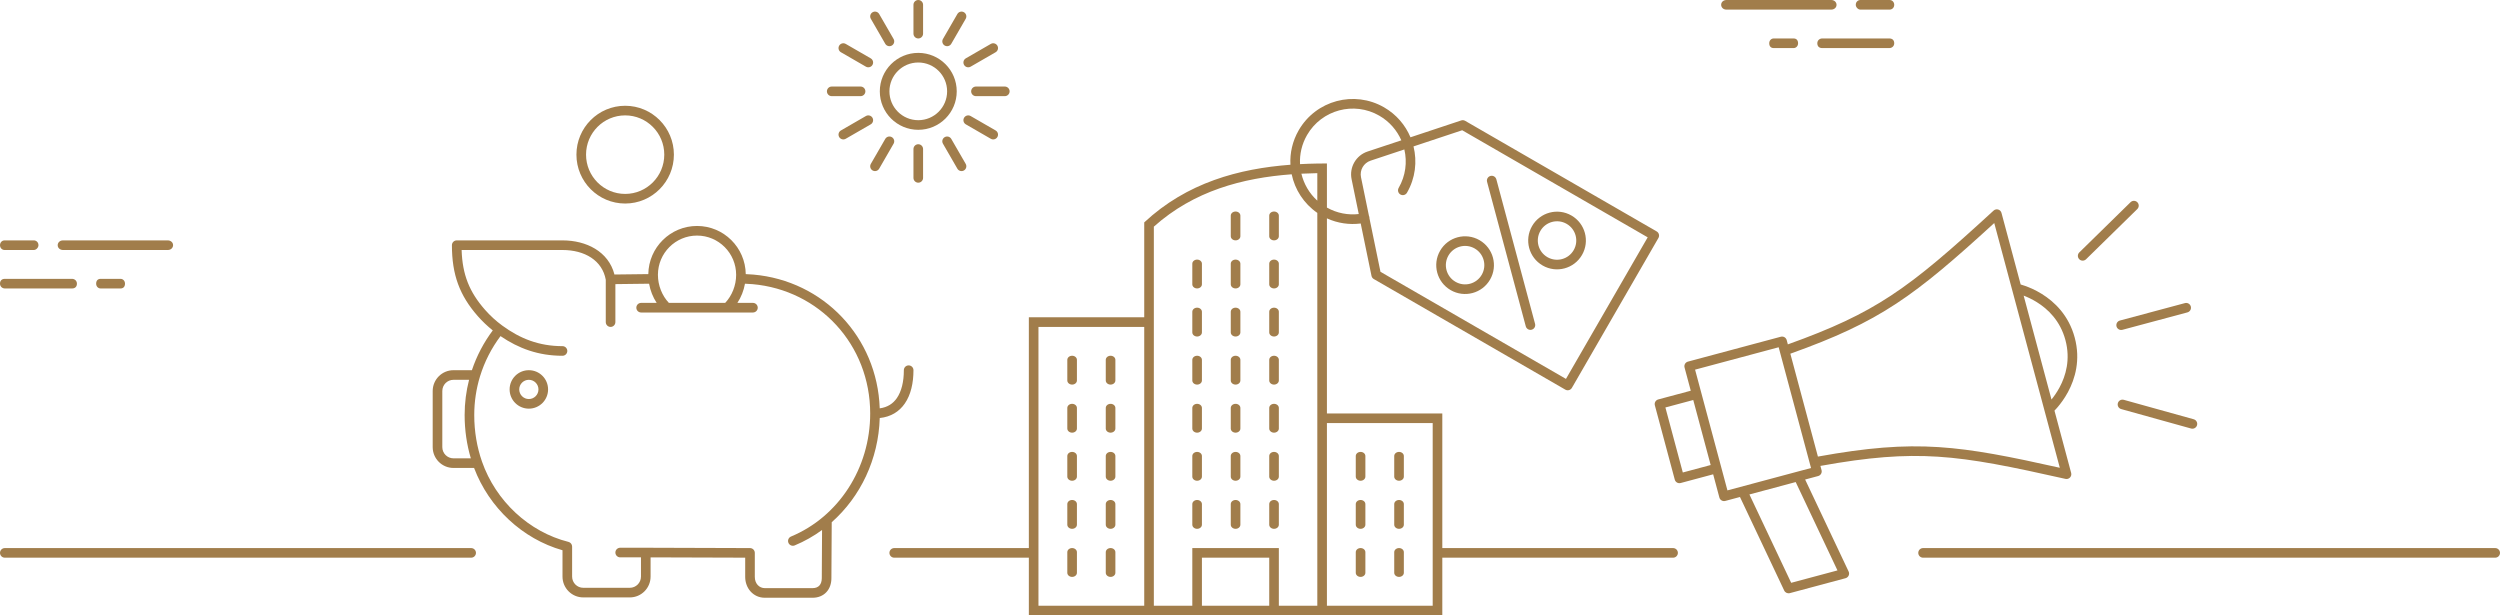
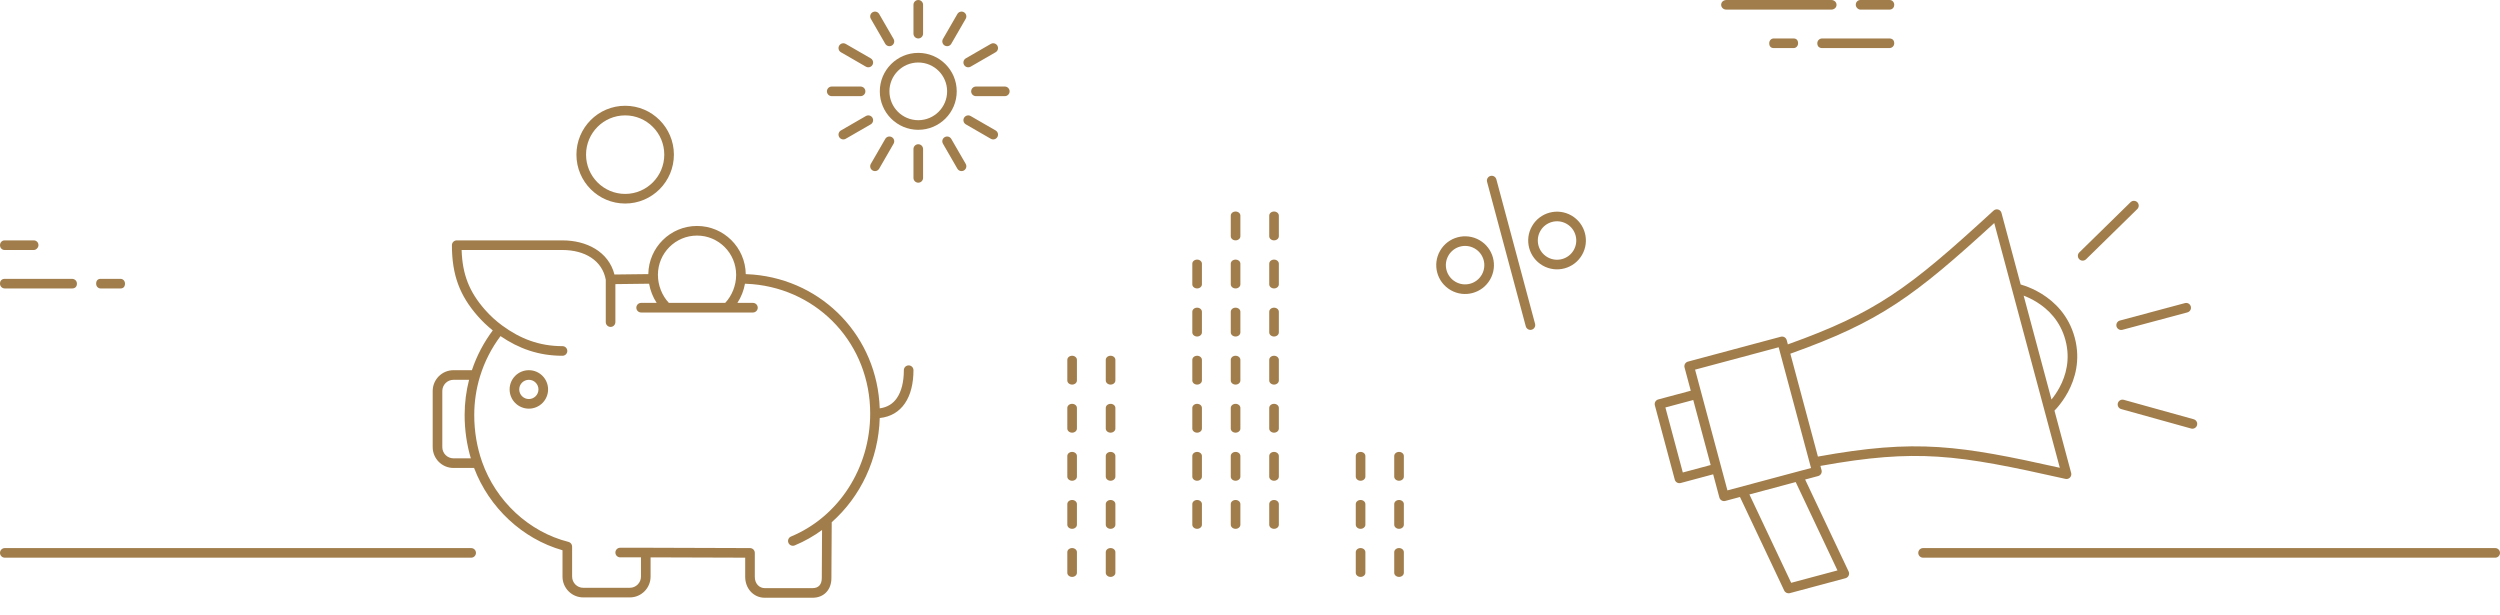
<svg xmlns="http://www.w3.org/2000/svg" width="260" height="64" viewBox="0 0 260 64" fill="none">
  <path d="M179.549 1H190.451C190.726 1 191 0.812 191 0.5C191 0.25 190.794 0 190.451 0H179.549C179.274 0 179 0.188 179 0.5C179 0.75 179.206 1 179.549 1Z" fill="#A17D4B" />
  <path d="M193.478 1H196.522C196.761 1 197 0.812 197 0.5C197 0.25 196.821 0 196.522 0H193.478C193.239 0 193 0.188 193 0.5C193 0.75 193.239 1 193.478 1Z" fill="#A17D4B" />
  <path d="M189.504 4C189.252 4 189 4.188 189 4.5C189 4.812 189.189 5 189.504 5H196.496C196.748 5 197 4.812 197 4.5C197 4.188 196.811 4 196.496 4H189.504Z" fill="#A17D4B" />
  <path d="M184.462 4C184.231 4 184 4.188 184 4.5C184 4.812 184.173 5 184.462 5H186.538C186.769 5 187 4.812 187 4.5C187 4.188 186.827 4 186.538 4H184.462Z" fill="#A17D4B" />
  <path d="M128.5 21.998C128.776 21.998 129 22.189 129 22.426V24.569C129 24.806 128.776 24.998 128.5 24.998C128.224 24.998 128 24.806 128 24.569V22.426C128 22.189 128.224 21.998 128.5 21.998Z" fill="#A17D4B" />
  <path d="M124.5 26.998C124.776 26.998 125 27.189 125 27.426V29.569C125 29.806 124.776 29.998 124.5 29.998C124.224 29.998 124 29.806 124 29.569V27.426C124 27.189 124.224 26.998 124.5 26.998Z" fill="#A17D4B" />
  <path d="M124.5 31.998C124.776 31.998 125 32.189 125 32.426V34.569C125 34.806 124.776 34.998 124.5 34.998C124.224 34.998 124 34.806 124 34.569V32.426C124 32.189 124.224 31.998 124.5 31.998Z" fill="#A17D4B" />
  <path d="M125 42.426C125 42.189 124.776 41.998 124.5 41.998C124.224 41.998 124 42.189 124 42.426V44.569C124 44.806 124.224 44.998 124.5 44.998C124.776 44.998 125 44.806 125 44.569V42.426Z" fill="#A17D4B" />
  <path d="M128.5 41.998C128.776 41.998 129 42.189 129 42.426V44.569C129 44.806 128.776 44.998 128.5 44.998C128.224 44.998 128 44.806 128 44.569V42.426C128 42.189 128.224 41.998 128.5 41.998Z" fill="#A17D4B" />
  <path d="M132.5 41.998C132.776 41.998 133 42.189 133 42.426V44.569C133 44.806 132.776 44.998 132.5 44.998C132.224 44.998 132 44.806 132 44.569V42.426C132 42.189 132.224 41.998 132.5 41.998Z" fill="#A17D4B" />
  <path d="M124.5 46.998C124.776 46.998 125 47.189 125 47.426V49.569C125 49.806 124.776 49.998 124.5 49.998C124.224 49.998 124 49.806 124 49.569V47.426C124 47.189 124.224 46.998 124.5 46.998Z" fill="#A17D4B" />
  <path d="M128.5 46.998C128.776 46.998 129 47.189 129 47.426V49.569C129 49.806 128.776 49.998 128.5 49.998C128.224 49.998 128 49.806 128 49.569V47.426C128 47.189 128.224 46.998 128.5 46.998Z" fill="#A17D4B" />
  <path d="M132.5 46.998C132.776 46.998 133 47.189 133 47.426V49.569C133 49.806 132.776 49.998 132.5 49.998C132.224 49.998 132 49.806 132 49.569V47.426C132 47.189 132.224 46.998 132.5 46.998Z" fill="#A17D4B" />
  <path d="M128.5 31.998C128.776 31.998 129 32.189 129 32.426V34.569C129 34.806 128.776 34.998 128.5 34.998C128.224 34.998 128 34.806 128 34.569V32.426C128 32.189 128.224 31.998 128.5 31.998Z" fill="#A17D4B" />
  <path d="M132.5 31.998C132.776 31.998 133 32.189 133 32.426V34.569C133 34.806 132.776 34.998 132.5 34.998C132.224 34.998 132 34.806 132 34.569V32.426C132 32.189 132.224 31.998 132.5 31.998Z" fill="#A17D4B" />
  <path d="M124.5 36.998C124.776 36.998 125 37.189 125 37.426V39.569C125 39.806 124.776 39.998 124.5 39.998C124.224 39.998 124 39.806 124 39.569V37.426C124 37.189 124.224 36.998 124.5 36.998Z" fill="#A17D4B" />
  <path d="M128.5 36.998C128.776 36.998 129 37.189 129 37.426V39.569C129 39.806 128.776 39.998 128.5 39.998C128.224 39.998 128 39.806 128 39.569V37.426C128 37.189 128.224 36.998 128.5 36.998Z" fill="#A17D4B" />
  <path d="M132.5 36.998C132.776 36.998 133 37.189 133 37.426V39.569C133 39.806 132.776 39.998 132.5 39.998C132.224 39.998 132 39.806 132 39.569V37.426C132 37.189 132.224 36.998 132.5 36.998Z" fill="#A17D4B" />
  <path d="M128.5 26.998C128.776 26.998 129 27.189 129 27.426V29.569C129 29.806 128.776 29.998 128.5 29.998C128.224 29.998 128 29.806 128 29.569V27.426C128 27.189 128.224 26.998 128.5 26.998Z" fill="#A17D4B" />
  <path d="M132.5 26.998C132.776 26.998 133 27.189 133 27.426V29.569C133 29.806 132.776 29.998 132.5 29.998C132.224 29.998 132 29.806 132 29.569V27.426C132 27.189 132.224 26.998 132.5 26.998Z" fill="#A17D4B" />
  <path d="M132.5 21.998C132.776 21.998 133 22.189 133 22.426V24.569C133 24.806 132.776 24.998 132.5 24.998C132.224 24.998 132 24.806 132 24.569V22.426C132 22.189 132.224 21.998 132.5 21.998Z" fill="#A17D4B" />
  <path d="M124.5 51.998C124.776 51.998 125 52.189 125 52.426V54.569C125 54.806 124.776 54.998 124.5 54.998C124.224 54.998 124 54.806 124 54.569V52.426C124 52.189 124.224 51.998 124.5 51.998Z" fill="#A17D4B" />
  <path d="M128.5 51.998C128.776 51.998 129 52.189 129 52.426V54.569C129 54.806 128.776 54.998 128.5 54.998C128.224 54.998 128 54.806 128 54.569V52.426C128 52.189 128.224 51.998 128.5 51.998Z" fill="#A17D4B" />
  <path d="M132.5 51.998C132.776 51.998 133 52.189 133 52.426V54.569C133 54.806 132.776 54.998 132.5 54.998C132.224 54.998 132 54.806 132 54.569V52.426C132 52.189 132.224 51.998 132.5 51.998Z" fill="#A17D4B" />
  <path d="M141.5 46.998C141.776 46.998 142 47.189 142 47.426V49.569C142 49.806 141.776 49.998 141.5 49.998C141.224 49.998 141 49.806 141 49.569V47.426C141 47.189 141.224 46.998 141.5 46.998Z" fill="#A17D4B" />
  <path d="M145.5 46.998C145.776 46.998 146 47.189 146 47.426V49.569C146 49.806 145.776 49.998 145.5 49.998C145.224 49.998 145 49.806 145 49.569V47.426C145 47.189 145.224 46.998 145.5 46.998Z" fill="#A17D4B" />
  <path d="M141.5 51.998C141.776 51.998 142 52.189 142 52.426V54.569C142 54.806 141.776 54.998 141.5 54.998C141.224 54.998 141 54.806 141 54.569V52.426C141 52.189 141.224 51.998 141.5 51.998Z" fill="#A17D4B" />
  <path d="M145.5 51.998C145.776 51.998 146 52.189 146 52.426V54.569C146 54.806 145.776 54.998 145.5 54.998C145.224 54.998 145 54.806 145 54.569V52.426C145 52.189 145.224 51.998 145.5 51.998Z" fill="#A17D4B" />
  <path d="M141.5 56.998C141.776 56.998 142 57.189 142 57.426V59.569C142 59.806 141.776 59.998 141.5 59.998C141.224 59.998 141 59.806 141 59.569V57.426C141 57.189 141.224 56.998 141.5 56.998Z" fill="#A17D4B" />
  <path d="M145.5 56.998C145.776 56.998 146 57.189 146 57.426V59.569C146 59.806 145.776 59.998 145.5 59.998C145.224 59.998 145 59.806 145 59.569V57.426C145 57.189 145.224 56.998 145.5 56.998Z" fill="#A17D4B" />
  <path d="M112 42.426C112 42.189 111.776 41.998 111.5 41.998C111.224 41.998 111 42.189 111 42.426V44.569C111 44.806 111.224 44.998 111.5 44.998C111.776 44.998 112 44.806 112 44.569V42.426Z" fill="#A17D4B" />
  <path d="M116 42.426C116 42.189 115.776 41.998 115.5 41.998C115.224 41.998 115 42.189 115 42.426V44.569C115 44.806 115.224 44.998 115.5 44.998C115.776 44.998 116 44.806 116 44.569V42.426Z" fill="#A17D4B" />
  <path d="M112 37.426C112 37.189 111.776 36.998 111.5 36.998C111.224 36.998 111 37.189 111 37.426V39.569C111 39.806 111.224 39.998 111.5 39.998C111.776 39.998 112 39.806 112 39.569V37.426Z" fill="#A17D4B" />
  <path d="M116 37.426C116 37.189 115.776 36.998 115.5 36.998C115.224 36.998 115 37.189 115 37.426V39.569C115 39.806 115.224 39.998 115.5 39.998C115.776 39.998 116 39.806 116 39.569V37.426Z" fill="#A17D4B" />
  <path d="M112 47.426C112 47.189 111.776 46.998 111.5 46.998C111.224 46.998 111 47.189 111 47.426V49.569C111 49.806 111.224 49.998 111.5 49.998C111.776 49.998 112 49.806 112 49.569V47.426Z" fill="#A17D4B" />
  <path d="M116 47.426C116 47.189 115.776 46.998 115.5 46.998C115.224 46.998 115 47.189 115 47.426V49.569C115 49.806 115.224 49.998 115.5 49.998C115.776 49.998 116 49.806 116 49.569V47.426Z" fill="#A17D4B" />
  <path d="M112 52.426C112 52.189 111.776 51.998 111.5 51.998C111.224 51.998 111 52.189 111 52.426V54.569C111 54.806 111.224 54.998 111.5 54.998C111.776 54.998 112 54.806 112 54.569V52.426Z" fill="#A17D4B" />
  <path d="M116 52.426C116 52.189 115.776 51.998 115.5 51.998C115.224 51.998 115 52.189 115 52.426V54.569C115 54.806 115.224 54.998 115.5 54.998C115.776 54.998 116 54.806 116 54.569V52.426Z" fill="#A17D4B" />
  <path d="M112 57.426C112 57.189 111.776 56.998 111.5 56.998C111.224 56.998 111 57.189 111 57.426V59.569C111 59.806 111.224 59.998 111.5 59.998C111.776 59.998 112 59.806 112 59.569V57.426Z" fill="#A17D4B" />
  <path d="M116 57.426C116 57.189 115.776 56.998 115.5 56.998C115.224 56.998 115 57.189 115 57.426V59.569C115 59.806 115.224 59.998 115.5 59.998C115.776 59.998 116 59.806 116 59.569V57.426Z" fill="#A17D4B" />
  <path fill-rule="evenodd" clip-rule="evenodd" d="M150.87 30.173C149.435 29.345 148.943 27.51 149.772 26.075C150.6 24.64 152.435 24.149 153.87 24.977C155.305 25.806 155.796 27.64 154.968 29.075C154.14 30.51 152.305 31.002 150.87 30.173ZM150.638 26.575C150.086 27.532 150.413 28.755 151.37 29.307C152.327 29.86 153.55 29.532 154.102 28.575C154.654 27.619 154.327 26.396 153.37 25.843C152.413 25.291 151.19 25.619 150.638 26.575Z" fill="#A17D4B" />
  <path d="M158.681 33.937L154.655 18.91C154.583 18.644 154.742 18.37 155.008 18.298C155.275 18.227 155.549 18.385 155.621 18.652L159.647 33.678C159.719 33.945 159.56 34.219 159.294 34.29C159.027 34.362 158.753 34.203 158.681 33.937Z" fill="#A17D4B" />
  <path fill-rule="evenodd" clip-rule="evenodd" d="M160.432 27.611C158.997 26.783 158.506 24.948 159.334 23.513C160.162 22.078 161.997 21.587 163.432 22.415C164.867 23.244 165.359 25.078 164.53 26.513C163.702 27.948 161.867 28.44 160.432 27.611ZM160.2 24.013C159.648 24.97 159.976 26.193 160.932 26.745C161.889 27.297 163.112 26.97 163.664 26.013C164.216 25.057 163.889 23.833 162.932 23.281C161.976 22.729 160.752 23.057 160.2 24.013Z" fill="#A17D4B" />
-   <path fill-rule="evenodd" clip-rule="evenodd" d="M107 58V63.998H150V58H174C174.276 58 174.5 57.776 174.5 57.5C174.5 57.224 174.276 57 174 57H150V42.998H138V22.709C139.13 23.226 140.346 23.392 141.514 23.243L142.635 28.689C142.664 28.829 142.751 28.95 142.875 29.021L162.793 40.522C163.032 40.66 163.338 40.578 163.476 40.339L172.476 24.75C172.614 24.511 172.532 24.205 172.293 24.067L152.375 12.567C152.251 12.496 152.103 12.48 151.967 12.525L146.69 14.278C146.16 13.013 145.226 11.904 143.947 11.165C140.838 9.37 136.862 10.435 135.067 13.544C134.415 14.675 134.14 15.92 134.205 17.133C128.86 17.537 123.441 18.985 119 23.13V32.998H107V57H93C92.724 57 92.5 57.224 92.5 57.5C92.5 57.776 92.724 58 93 58H107ZM141.311 22.26C140.202 22.386 139.045 22.176 138 21.588V17C137.668 17 137.334 17.003 137 17.008C136.404 17.018 135.804 17.038 135.203 17.07C135.151 16.047 135.383 14.997 135.933 14.044C137.452 11.414 140.816 10.512 143.447 12.031C144.506 12.643 145.284 13.553 145.738 14.594L142.226 15.759C141.023 16.159 140.31 17.395 140.565 18.636L141.311 22.26ZM137 18.008C136.449 18.018 135.897 18.036 135.345 18.064C135.597 19.125 136.162 20.109 137 20.868V18.008ZM137 22.141C135.587 21.166 134.667 19.711 134.334 18.126C129.231 18.505 124.17 19.845 120 23.571V62.997H124V56.998H133V62.997H137V22.141ZM125 57.998V62.997H132V57.998H125ZM138 43.998V62.998H149V43.998H138ZM108 33.998H119V62.998H108V33.998ZM146.052 15.543C146.36 16.857 146.187 18.284 145.46 19.544C145.322 19.783 145.404 20.089 145.643 20.227C145.882 20.365 146.188 20.283 146.326 20.044C147.202 18.527 147.396 16.802 147.005 15.227L152.069 13.545L171.36 24.683L162.86 39.406L143.569 28.268L142.423 22.703C142.427 22.657 142.424 22.611 142.414 22.565C142.404 22.52 142.389 22.477 142.369 22.438L141.545 18.435C141.391 17.69 141.82 16.948 142.541 16.709L146.052 15.543Z" fill="#A17D4B" />
  <path d="M0.5 57C0.224 57 0 57.224 0 57.5C0 57.776 0.224 58 0.5 58H49C49.276 58 49.5 57.776 49.5 57.5C49.5 57.224 49.276 57 49 57H0.5Z" fill="#A17D4B" />
  <path d="M200 57C199.724 57 199.5 57.224 199.5 57.5C199.5 57.776 199.724 58 200 58H259.5C259.776 58 260 57.776 260 57.5C260 57.224 259.776 57 259.5 57H200Z" fill="#A17D4B" />
  <path d="M0.478 26H3.522C3.761 26 4 25.75 4 25.5C4 25.188 3.761 25 3.522 25H0.478C0.179 25 0 25.25 0 25.5C0 25.812 0.239 26 0.478 26Z" fill="#A17D4B" />
-   <path d="M6.549 26H17.451C17.794 26 18 25.75 18 25.5C18 25.188 17.726 25 17.451 25H6.549C6.206 25 6 25.25 6 25.5C6 25.812 6.274 26 6.549 26Z" fill="#A17D4B" />
  <path d="M7.496 29H0.504C0.189 29 0 29.188 0 29.5C0 29.812 0.252 30 0.504 30H7.496C7.811 30 8 29.812 8 29.5C8 29.188 7.748 29 7.496 29Z" fill="#A17D4B" />
  <path d="M13 29.5C13 29.188 12.769 29 12.539 29H10.461C10.173 29 10 29.188 10 29.5C10 29.812 10.231 30 10.461 30H12.539C12.827 30 13 29.812 13 29.5Z" fill="#A17D4B" />
  <path d="M96 0.5C96 0.224 95.776 0 95.5 0C95.224 0 95 0.224 95 0.5V3.5C95 3.776 95.224 4 95.5 4C95.776 4 96 3.776 96 3.5V0.5Z" fill="#A17D4B" />
  <path fill-rule="evenodd" clip-rule="evenodd" d="M99.5 9.5C99.5 11.709 97.709 13.5 95.5 13.5C93.291 13.5 91.5 11.709 91.5 9.5C91.5 7.291 93.291 5.5 95.5 5.5C97.709 5.5 99.5 7.291 99.5 9.5ZM98.5 9.5C98.5 11.157 97.157 12.5 95.5 12.5C93.843 12.5 92.5 11.157 92.5 9.5C92.5 7.843 93.843 6.5 95.5 6.5C97.157 6.5 98.5 7.843 98.5 9.5Z" fill="#A17D4B" />
  <path d="M96 15.5C96 15.224 95.776 15 95.5 15C95.224 15 95 15.224 95 15.5V18.5C95 18.776 95.224 19 95.5 19C95.776 19 96 18.776 96 18.5V15.5Z" fill="#A17D4B" />
  <path d="M104.5 10C104.776 10 105 9.776 105 9.5C105 9.224 104.776 9 104.5 9H101.5C101.224 9 101 9.224 101 9.5C101 9.776 101.224 10 101.5 10H104.5Z" fill="#A17D4B" />
  <path d="M89.5 10C89.776 10 90 9.776 90 9.5C90 9.224 89.776 9 89.5 9H86.5C86.224 9 86 9.224 86 9.5C86 9.776 86.224 10 86.5 10H89.5Z" fill="#A17D4B" />
  <path d="M100.433 1.956C100.571 1.717 100.489 1.411 100.25 1.273C100.011 1.135 99.705 1.217 99.567 1.456L98.067 4.054C97.929 4.293 98.011 4.599 98.25 4.737C98.489 4.875 98.795 4.793 98.933 4.554L100.433 1.956Z" fill="#A17D4B" />
  <path d="M92.933 14.946C93.071 14.707 92.989 14.401 92.75 14.263C92.511 14.125 92.205 14.207 92.067 14.446L90.567 17.044C90.429 17.283 90.511 17.589 90.75 17.727C90.989 17.865 91.295 17.783 91.433 17.544L92.933 14.946Z" fill="#A17D4B" />
  <path d="M103.044 14.433C103.283 14.571 103.589 14.489 103.727 14.25C103.865 14.011 103.783 13.705 103.544 13.567L100.946 12.067C100.707 11.929 100.401 12.011 100.263 12.25C100.125 12.489 100.207 12.795 100.446 12.933L103.044 14.433Z" fill="#A17D4B" />
  <path d="M90.054 6.933C90.293 7.071 90.599 6.989 90.737 6.75C90.875 6.511 90.793 6.205 90.554 6.067L87.956 4.567C87.716 4.429 87.411 4.511 87.273 4.75C87.135 4.989 87.216 5.295 87.456 5.433L90.054 6.933Z" fill="#A17D4B" />
  <path d="M103.544 5.433C103.783 5.295 103.865 4.989 103.727 4.75C103.589 4.511 103.283 4.429 103.044 4.567L100.446 6.067C100.207 6.205 100.125 6.511 100.263 6.75C100.401 6.989 100.707 7.071 100.946 6.933L103.544 5.433Z" fill="#A17D4B" />
  <path d="M90.554 12.933C90.793 12.795 90.875 12.489 90.737 12.25C90.599 12.011 90.293 11.929 90.054 12.067L87.456 13.567C87.216 13.705 87.135 14.011 87.273 14.25C87.411 14.489 87.716 14.571 87.956 14.433L90.554 12.933Z" fill="#A17D4B" />
  <path d="M99.567 17.544C99.705 17.783 100.01 17.865 100.25 17.727C100.489 17.589 100.571 17.283 100.433 17.044L98.933 14.446C98.794 14.207 98.489 14.125 98.25 14.263C98.01 14.401 97.928 14.707 98.067 14.946L99.567 17.544Z" fill="#A17D4B" />
  <path d="M92.067 4.554C92.205 4.793 92.51 4.875 92.75 4.737C92.989 4.599 93.071 4.293 92.933 4.054L91.433 1.456C91.294 1.217 90.989 1.135 90.75 1.273C90.51 1.411 90.428 1.717 90.567 1.956L92.067 4.554Z" fill="#A17D4B" />
  <path fill-rule="evenodd" clip-rule="evenodd" d="M208.154 22.141C208.109 21.972 207.979 21.839 207.811 21.791C207.643 21.742 207.462 21.784 207.333 21.902C202.849 26.019 199.796 28.68 196.655 30.745C193.634 32.732 190.515 34.175 185.936 35.816L185.818 35.373C185.746 35.106 185.472 34.948 185.205 35.02L175.546 37.608C175.279 37.679 175.121 37.953 175.193 38.22L175.84 40.635L172.459 41.541C172.192 41.612 172.034 41.886 172.105 42.153L174.176 49.881C174.247 50.147 174.521 50.306 174.788 50.234L178.169 49.328L178.816 51.743C178.887 52.01 179.162 52.168 179.428 52.097L180.957 51.687L185.558 61.417C185.661 61.636 185.906 61.749 186.139 61.687L191.935 60.134C192.078 60.095 192.197 59.995 192.259 59.861C192.321 59.726 192.321 59.571 192.257 59.437L187.734 49.871L189.088 49.508C189.354 49.437 189.513 49.163 189.441 48.896L189.323 48.454C194.349 47.548 197.914 47.264 201.542 47.496C205.306 47.737 209.158 48.536 214.809 49.804C214.979 49.843 215.158 49.789 215.279 49.663C215.4 49.536 215.446 49.356 215.401 49.187L213.665 42.708C213.754 42.616 213.866 42.495 213.991 42.348C214.304 41.981 214.708 41.445 215.074 40.765C215.807 39.402 216.395 37.441 215.771 35.112C215.147 32.782 213.657 31.378 212.341 30.564C211.684 30.158 211.066 29.896 210.611 29.735C210.429 29.67 210.273 29.622 210.149 29.586L208.154 22.141ZM176.288 38.444L184.981 36.115L188.346 48.672L179.653 51.001L176.288 38.444ZM186.196 36.785L189.063 47.485C194.18 46.558 197.851 46.258 201.606 46.498C205.274 46.733 209.006 47.484 214.221 48.648L207.401 23.196C203.243 27 200.274 29.563 197.205 31.581C194.076 33.638 190.859 35.118 186.196 36.785ZM173.201 42.377L176.098 41.601L177.91 48.362L175.012 49.139L173.201 42.377ZM186.283 60.613L181.939 51.424L186.753 50.134L191.097 59.323L186.283 60.613ZM214.193 40.291C213.915 40.809 213.611 41.234 213.355 41.55L210.459 30.744C210.839 30.89 211.315 31.105 211.815 31.415C212.981 32.136 214.264 33.353 214.805 35.371C215.345 37.388 214.843 39.084 214.193 40.291Z" fill="#A17D4B" />
  <path d="M222.278 21.743C222.475 21.55 222.478 21.233 222.285 21.036C222.092 20.839 221.775 20.835 221.578 21.029L216.248 26.251C216.051 26.444 216.048 26.761 216.241 26.958C216.434 27.155 216.751 27.158 216.948 26.965L222.278 21.743Z" fill="#A17D4B" />
  <path d="M220.471 33.335C220.204 33.406 220.046 33.68 220.117 33.947C220.189 34.214 220.463 34.372 220.73 34.301L227.491 32.489C227.758 32.417 227.916 32.143 227.845 31.877C227.773 31.61 227.499 31.452 227.232 31.523L220.471 33.335Z" fill="#A17D4B" />
  <path d="M220.873 41.581C220.607 41.507 220.331 41.663 220.257 41.929C220.183 42.195 220.339 42.471 220.605 42.544L227.876 44.567C228.142 44.641 228.418 44.485 228.492 44.219C228.566 43.953 228.41 43.677 228.144 43.603L220.873 41.581Z" fill="#A17D4B" />
  <path fill-rule="evenodd" clip-rule="evenodd" d="M65.017 11C62.216 11 59.949 13.277 59.949 16.083C59.949 18.889 62.216 21.167 65.017 21.167C67.817 21.167 70.085 18.889 70.085 16.083C70.085 13.277 67.817 11 65.017 11ZM60.949 16.083C60.949 13.827 62.772 12 65.017 12C67.262 12 69.085 13.827 69.085 16.083C69.085 18.34 67.262 20.167 65.017 20.167C62.772 20.167 60.949 18.34 60.949 16.083Z" fill="#A17D4B" />
  <path fill-rule="evenodd" clip-rule="evenodd" d="M55 38.5C53.895 38.5 53 39.395 53 40.5C53 41.605 53.895 42.5 55 42.5C56.105 42.5 57 41.605 57 40.5C57 39.395 56.105 38.5 55 38.5ZM54 40.5C54 39.948 54.448 39.5 55 39.5C55.552 39.5 56 39.948 56 40.5C56 41.052 55.552 41.5 55 41.5C54.448 41.5 54 41.052 54 40.5Z" fill="#A17D4B" />
  <path fill-rule="evenodd" clip-rule="evenodd" d="M72.492 23.5C69.717 23.5 67.465 25.736 67.424 28.506L63.904 28.549C63.28 26.14 60.966 25 58.5 25H47.5C47.224 25 47 25.224 47 25.5C47 28.573 47.798 30.727 49.692 32.881C50.166 33.419 50.687 33.915 51.248 34.363C50.318 35.604 49.58 36.998 49.078 38.5H47.161C45.966 38.5 45 39.472 45 40.667V46.5C45 47.695 45.966 48.667 47.161 48.667H49.304C50.868 52.804 54.341 56.045 58.5 57.226V59.965C58.5 61.16 59.466 62.131 60.661 62.131H65.5C66.695 62.131 67.661 61.16 67.661 59.965V57.966L77.5 57.998V60C77.5 61.149 78.312 62.167 79.551 62.167H84.5C85.075 62.167 85.582 61.971 85.942 61.586C86.298 61.206 86.466 60.691 86.466 60.133V60.131L86.499 54.31C89.493 51.665 91.364 47.756 91.493 43.475C92.646 43.355 93.514 42.811 94.095 41.972C94.739 41.045 95 39.806 95 38.5C95 38.224 94.776 38 94.5 38C94.224 38 94 38.224 94 38.5C94 39.694 93.757 40.705 93.273 41.403C92.882 41.967 92.311 42.359 91.491 42.469C91.235 35.057 85.648 29.197 78.349 28.556C78.087 28.533 77.824 28.517 77.559 28.508C77.519 25.737 75.267 23.5 72.492 23.5ZM64 29.548L67.505 29.505C67.633 30.225 67.905 30.908 68.294 31.5H66.678C66.402 31.5 66.178 31.724 66.178 32C66.178 32.276 66.402 32.5 66.678 32.5H78.305C78.581 32.5 78.805 32.276 78.805 32C78.805 31.724 78.581 31.5 78.305 31.5H76.689C77.077 30.909 77.35 30.225 77.478 29.506C77.741 29.514 78.002 29.53 78.261 29.552C85.217 30.163 90.5 35.856 90.5 43C90.5 48.715 87.188 53.754 82.266 55.799C82.011 55.905 81.89 56.198 81.996 56.453C82.102 56.708 82.394 56.829 82.649 56.723C83.667 56.3 84.62 55.759 85.494 55.119L85.466 60.129L85.466 60.131C85.466 60.493 85.359 60.745 85.212 60.902C85.069 61.055 84.842 61.167 84.5 61.167H79.551C78.955 61.167 78.5 60.692 78.5 60V57.5C78.5 57.224 78.277 57.001 78.002 57L67.163 56.965H64.5C64.224 56.965 64 57.189 64 57.465C64 57.741 64.224 57.965 64.5 57.965H66.661V59.965C66.661 60.611 66.14 61.131 65.5 61.131H60.661C60.021 61.131 59.5 60.611 59.5 59.965V56.842C59.5 56.613 59.344 56.413 59.122 56.357C55.021 55.327 51.563 52.118 50.126 48.002C49.606 46.512 49.322 44.884 49.322 43.167C49.322 41.771 49.53 40.425 49.917 39.157C49.919 39.152 49.921 39.147 49.922 39.142C49.923 39.14 49.923 39.138 49.924 39.136C50.392 37.611 51.119 36.201 52.053 34.955C53.936 36.24 55.999 37 58.5 37C58.776 37 59 36.776 59 36.5C59 36.224 58.776 36 58.5 36C56.068 36 54.094 35.218 52.247 33.868C51.587 33.386 50.982 32.833 50.443 32.22C48.822 30.377 48.089 28.573 48.008 26H58.5C60.817 26 62.643 27.091 63 29.097V33.5C63 33.776 63.224 34 63.5 34C63.776 34 64 33.776 64 33.5V29.548ZM75.42 31.5H69.563C68.863 30.762 68.424 29.693 68.424 28.583C68.424 26.327 70.246 24.5 72.492 24.5C74.737 24.5 76.559 26.327 76.559 28.583C76.559 29.693 76.12 30.762 75.42 31.5ZM47.161 39.5H48.783C48.482 40.672 48.322 41.901 48.322 43.167C48.322 44.744 48.547 46.255 48.967 47.667H47.161C46.521 47.667 46 47.146 46 46.5V40.667C46 40.021 46.521 39.5 47.161 39.5Z" fill="#A17D4B" />
</svg>